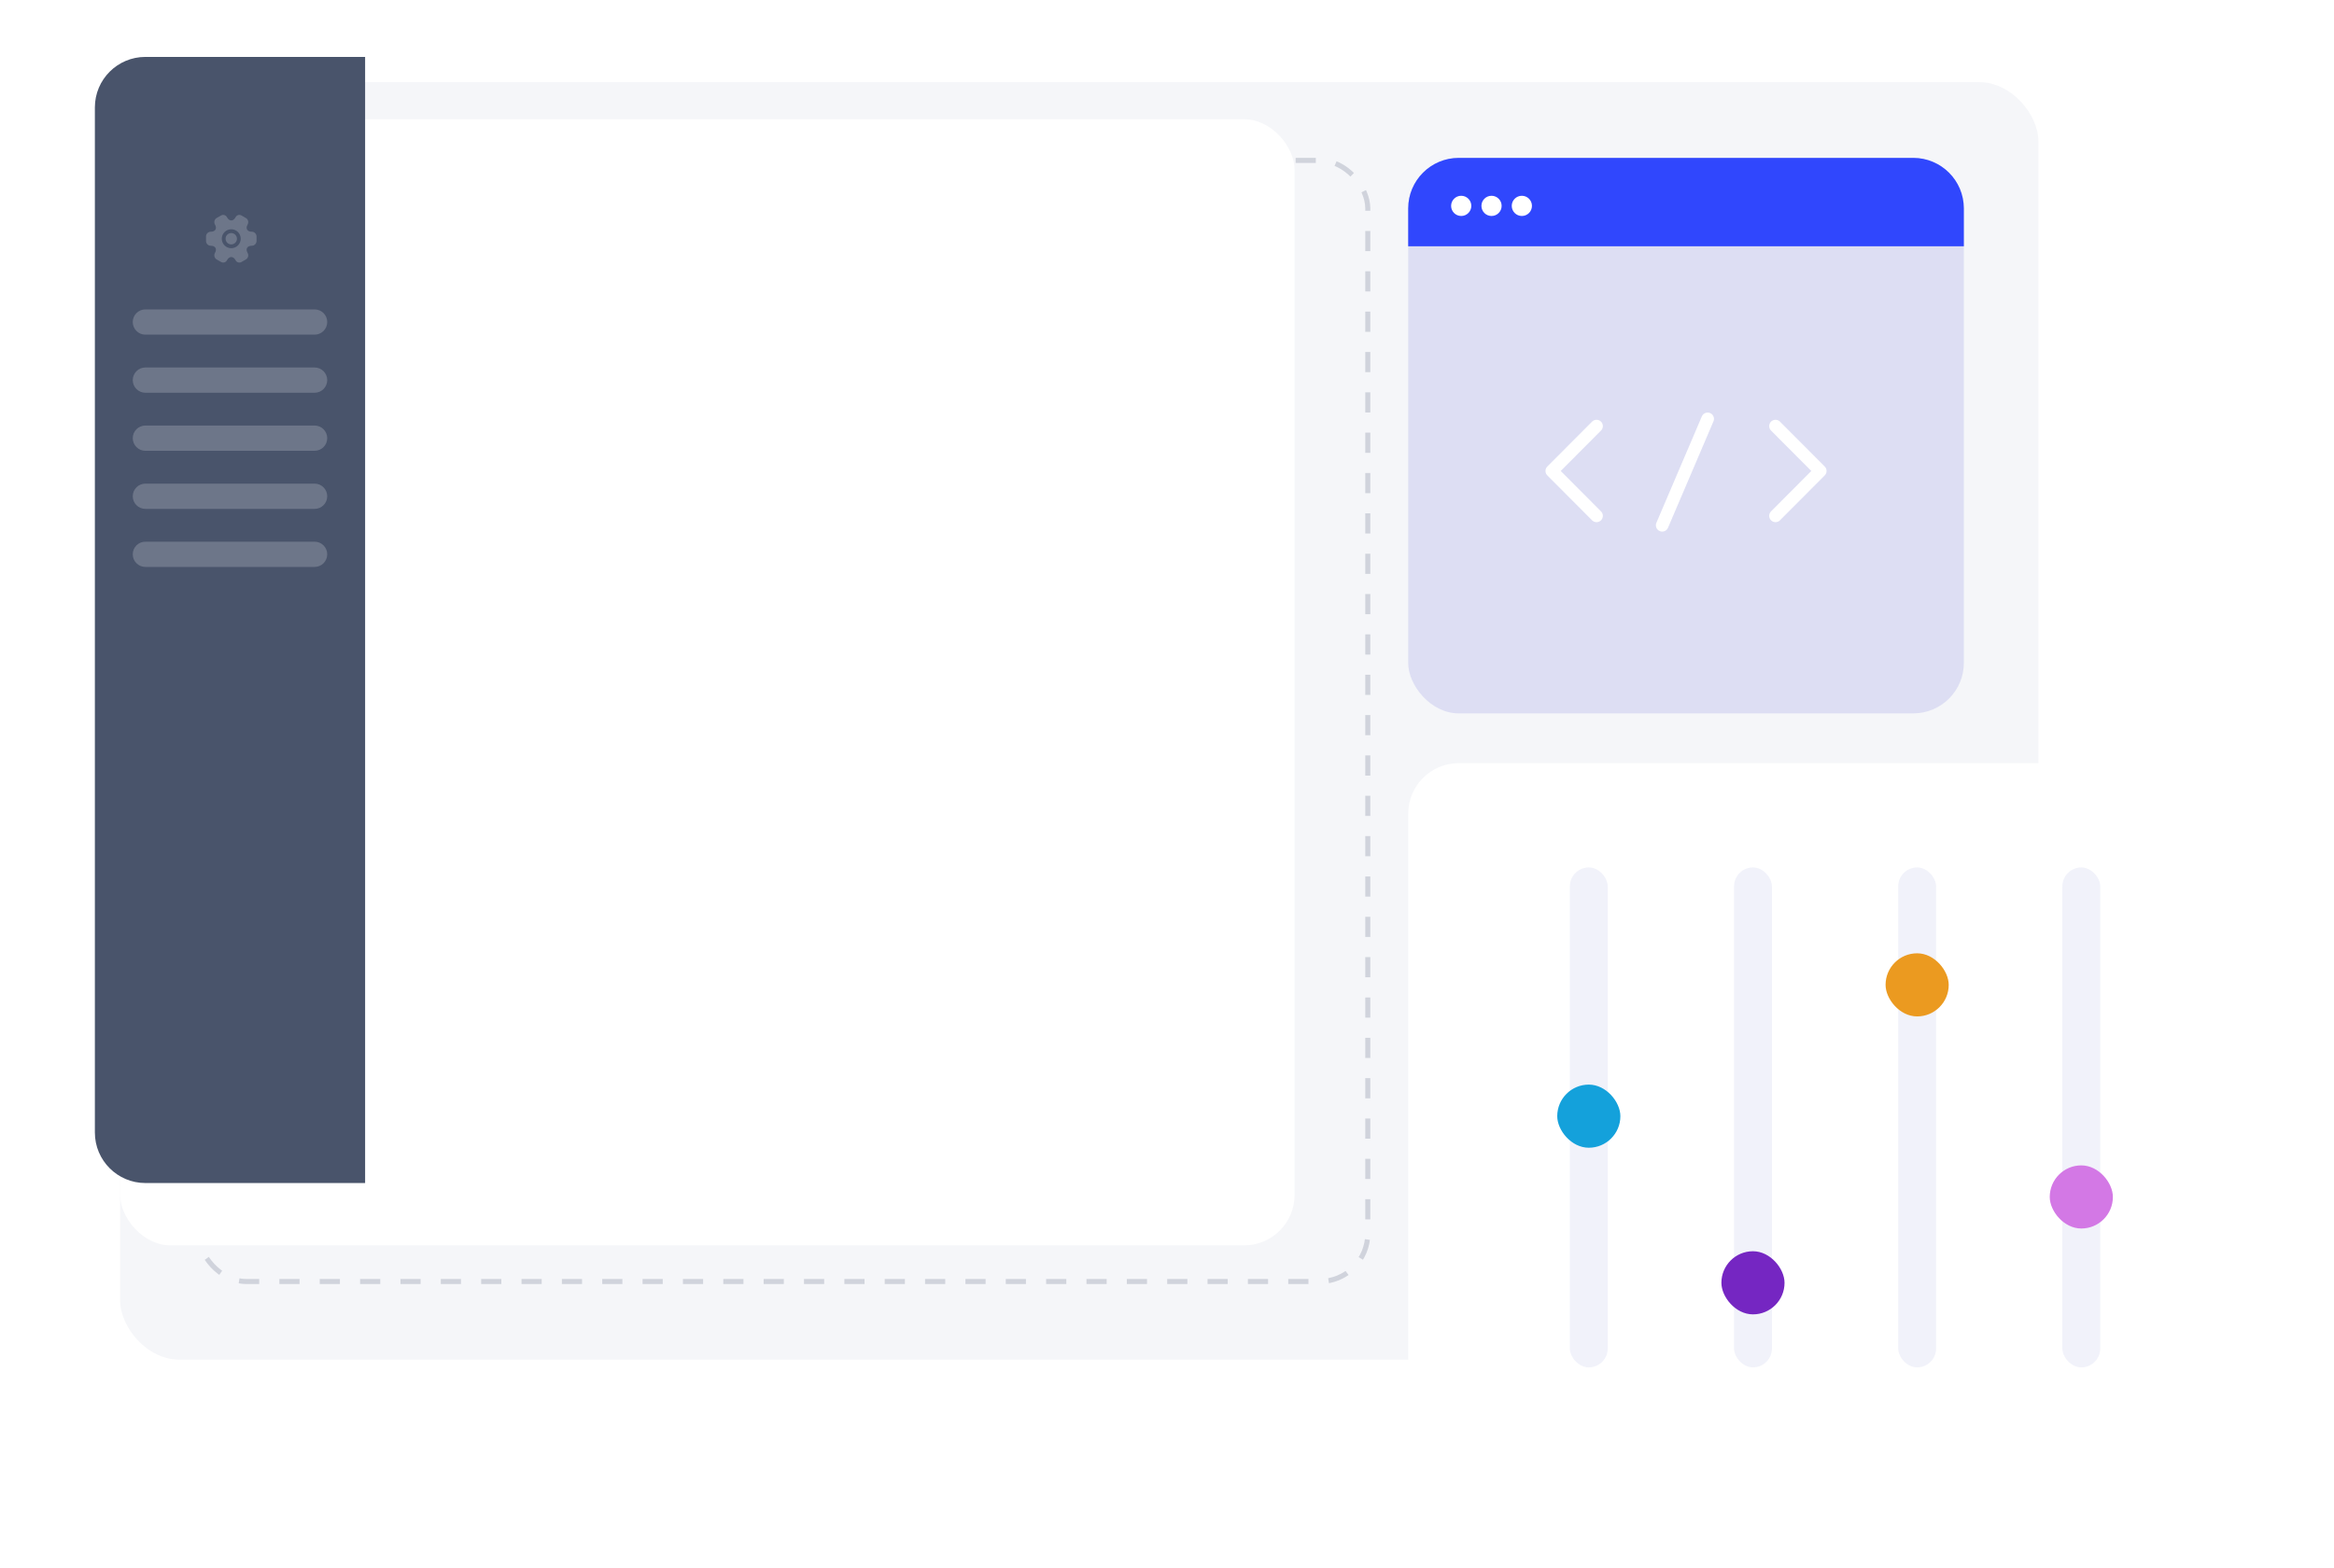
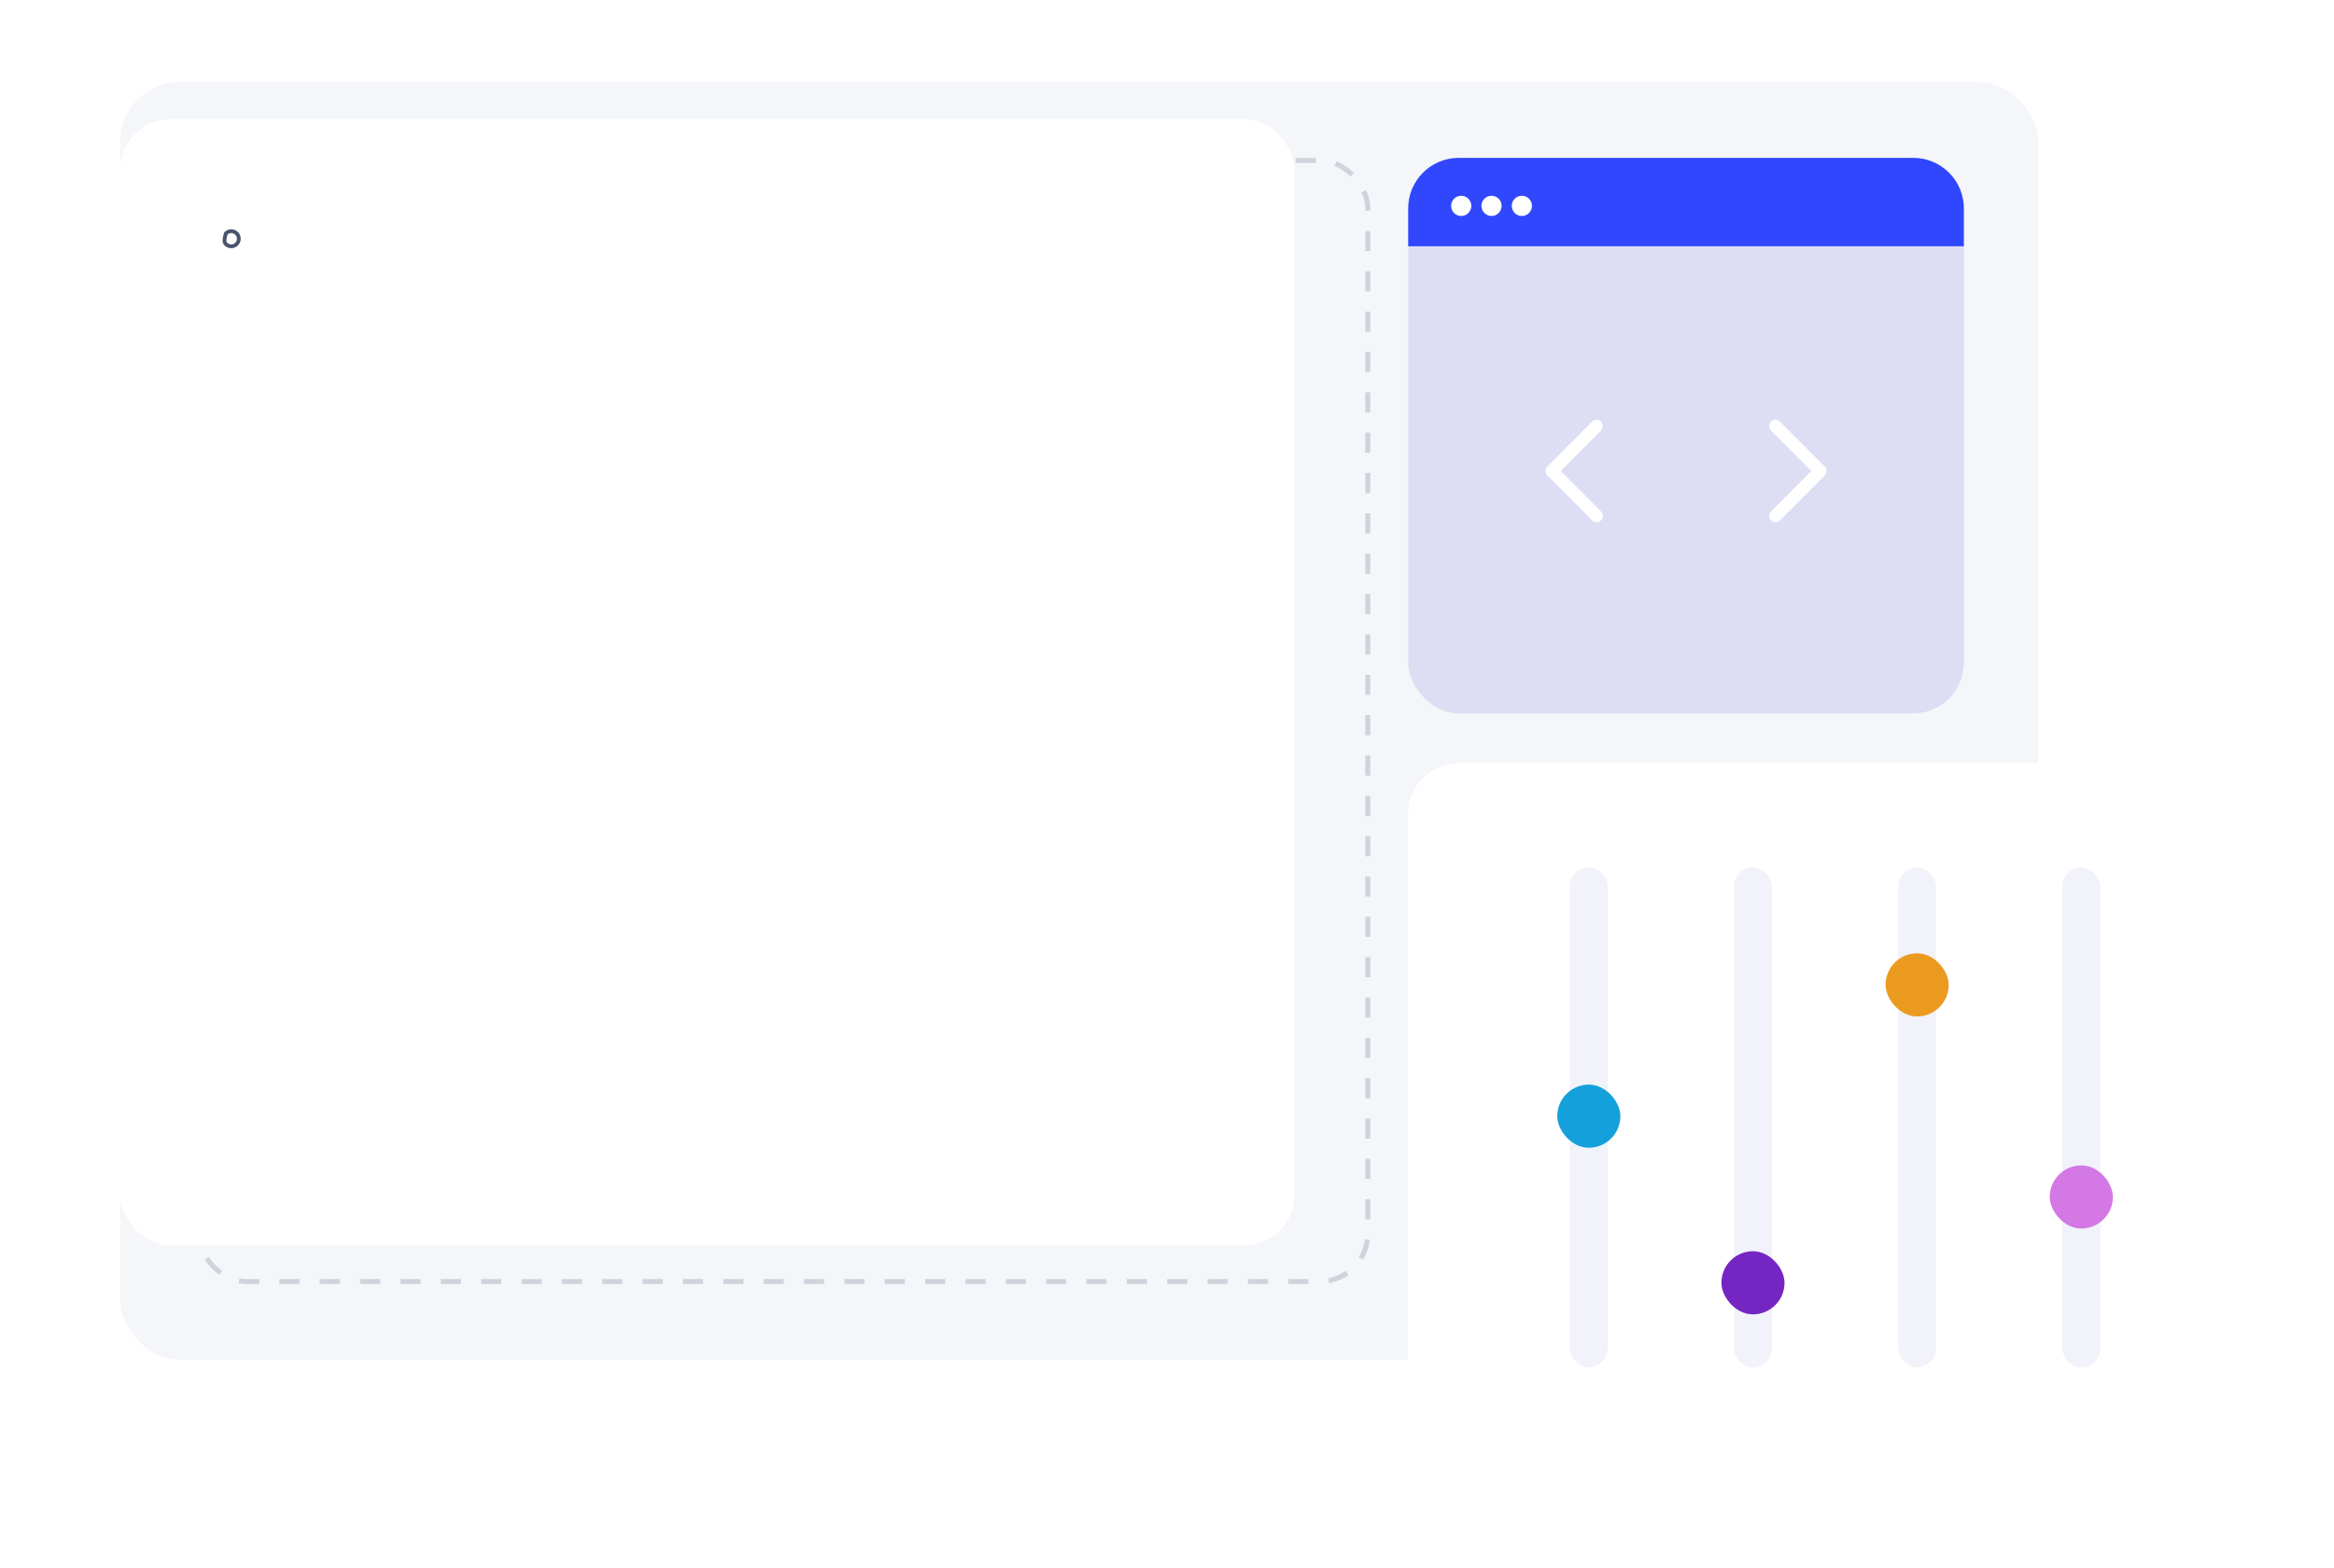
<svg xmlns="http://www.w3.org/2000/svg" width="369" height="248" viewBox="0 0 369 248" fill="none">
  <rect x="18.992" y="12.992" width="303.278" height="202.029" rx="9.375" fill="#F5F6F9" />
  <rect x="31.368" y="25.368" width="184.877" height="177.29" rx="7.587" fill="#F5F6F9" stroke="#D0D3DC" stroke-width="0.799" stroke-dasharray="3.19 3.19" />
  <rect x="222.633" y="24.969" width="87.846" height="87.846" rx="7.986" fill="#DDDEF3" />
  <path d="M222.633 32.955C222.633 28.544 226.208 24.969 230.619 24.969H302.493C306.904 24.969 310.479 28.544 310.479 32.955V38.944H222.633V32.955Z" fill="#3047FD" />
-   <path d="M269.976 66.242L262.789 83.069" stroke="white" stroke-width="1.997" stroke-linecap="round" />
  <path d="M252.409 67.383L245.336 74.48L252.409 81.577M280.703 67.383L287.776 74.48L280.703 81.577" stroke="white" stroke-width="1.997" stroke-miterlimit="10" stroke-linecap="round" stroke-linejoin="round" />
  <circle cx="231.015" cy="32.558" r="1.597" fill="white" />
  <circle cx="235.808" cy="32.558" r="1.597" fill="white" />
  <circle cx="240.601" cy="32.558" r="1.597" fill="white" />
  <g filter="url(#filter0_d_12460_113128)">
    <rect x="15" y="9" width="185.675" height="178.088" rx="7.986" fill="white" />
  </g>
-   <path d="M15 16.986C15 12.575 18.576 9 22.986 9H57.725V187.088H22.986C18.576 187.088 15 183.513 15 179.102V16.986Z" fill="#49546B" />
  <path d="M20.988 50.926C20.988 49.824 21.882 48.93 22.985 48.93H49.738C50.841 48.93 51.734 49.824 51.734 50.926C51.734 52.029 50.841 52.923 49.738 52.923H22.985C21.882 52.923 20.988 52.029 20.988 50.926Z" fill="white" fill-opacity="0.2" />
  <path d="M20.988 60.114C20.988 59.011 21.882 58.117 22.985 58.117H49.738C50.841 58.117 51.734 59.011 51.734 60.114C51.734 61.216 50.841 62.11 49.738 62.11H22.985C21.882 62.11 20.988 61.216 20.988 60.114Z" fill="white" fill-opacity="0.2" />
  <path d="M20.988 69.293C20.988 68.191 21.882 67.297 22.985 67.297H49.738C50.841 67.297 51.734 68.191 51.734 69.293C51.734 70.396 50.841 71.29 49.738 71.29H22.985C21.882 71.29 20.988 70.396 20.988 69.293Z" fill="white" fill-opacity="0.2" />
  <path d="M20.988 78.481C20.988 77.378 21.882 76.484 22.985 76.484H49.738C50.841 76.484 51.734 77.378 51.734 78.481C51.734 79.584 50.841 80.477 49.738 80.477H22.985C21.882 80.477 20.988 79.584 20.988 78.481Z" fill="white" fill-opacity="0.2" />
  <path d="M20.988 87.661C20.988 86.558 21.882 85.664 22.985 85.664H49.738C50.841 85.664 51.734 86.558 51.734 87.661C51.734 88.763 50.841 89.657 49.738 89.657H22.985C21.882 89.657 20.988 88.763 20.988 87.661Z" fill="white" fill-opacity="0.2" />
-   <path d="M32.57 38.105V37.402C32.57 36.987 32.91 36.643 33.329 36.643C34.052 36.643 34.347 36.132 33.984 35.505C33.776 35.146 33.9 34.679 34.263 34.471L34.954 34.076C35.27 33.888 35.677 34 35.864 34.315L35.908 34.391C36.268 35.018 36.859 35.018 37.222 34.391L37.266 34.315C37.454 34 37.861 33.888 38.176 34.076L38.867 34.471C39.231 34.679 39.354 35.146 39.147 35.505C38.783 36.132 39.079 36.643 39.802 36.643C40.217 36.643 40.56 36.983 40.56 37.402V38.105C40.56 38.52 40.221 38.863 39.802 38.863C39.079 38.863 38.783 39.374 39.147 40.001C39.354 40.365 39.231 40.828 38.867 41.036L38.176 41.431C37.861 41.619 37.454 41.507 37.266 41.191L37.222 41.115C36.863 40.489 36.272 40.489 35.908 41.115L35.864 41.191C35.677 41.507 35.27 41.619 34.954 41.431L34.263 41.036C34.089 40.935 33.962 40.77 33.91 40.576C33.857 40.382 33.884 40.176 33.984 40.001C34.347 39.374 34.052 38.863 33.329 38.863C32.91 38.863 32.57 38.52 32.57 38.105Z" fill="white" fill-opacity="0.2" />
-   <path d="M36.561 38.95C36.879 38.95 37.184 38.824 37.408 38.6C37.633 38.375 37.759 38.07 37.759 37.753C37.759 37.435 37.633 37.13 37.408 36.906C37.184 36.681 36.879 36.555 36.561 36.555C36.243 36.555 35.939 36.681 35.714 36.906C35.489 37.13 35.363 37.435 35.363 37.753C35.363 38.07 35.489 38.375 35.714 38.6C35.939 38.824 36.243 38.95 36.561 38.95Z" stroke="#49546B" stroke-width="0.599" stroke-miterlimit="10" stroke-linecap="round" stroke-linejoin="round" />
+   <path d="M36.561 38.95C36.879 38.95 37.184 38.824 37.408 38.6C37.633 38.375 37.759 38.07 37.759 37.753C37.759 37.435 37.633 37.13 37.408 36.906C37.184 36.681 36.879 36.555 36.561 36.555C36.243 36.555 35.939 36.681 35.714 36.906C35.363 38.07 35.489 38.375 35.714 38.6C35.939 38.824 36.243 38.95 36.561 38.95Z" stroke="#49546B" stroke-width="0.599" stroke-miterlimit="10" stroke-linecap="round" stroke-linejoin="round" />
  <g filter="url(#filter1_d_12460_113128)">
    <rect x="222.637" y="118.812" width="135.363" height="115.797" rx="7.986" fill="white" />
  </g>
  <rect x="248.191" y="137.18" width="5.99" height="79.062" rx="2.995" fill="#DDDEF3" fill-opacity="0.4" />
  <rect x="246.195" y="171.523" width="9.983" height="9.983" rx="4.991" fill="#14A1DB" />
  <rect x="274.148" y="137.18" width="5.99" height="79.062" rx="2.995" fill="#DDDEF3" fill-opacity="0.4" />
  <rect x="272.148" y="197.875" width="9.983" height="9.983" rx="4.991" fill="#7526C2" />
  <rect x="300.102" y="137.18" width="5.99" height="79.062" rx="2.995" fill="#DDDEF3" fill-opacity="0.4" />
  <rect x="298.105" y="150.758" width="9.983" height="9.983" rx="4.991" fill="#EB9A20" />
  <rect x="326.055" y="137.18" width="5.99" height="79.062" rx="2.995" fill="#DDDEF3" fill-opacity="0.4" />
  <rect x="324.059" y="184.297" width="9.983" height="9.983" rx="4.991" fill="#D378E5" />
  <defs>
    <filter id="filter0_d_12460_113128" x="0.243" y="0.113" width="223.175" height="215.586" filterUnits="userSpaceOnUse" color-interpolation-filters="sRGB">
      <feFlood flood-opacity="0" result="BackgroundImageFix" />
      <feColorMatrix in="SourceAlpha" type="matrix" values="0 0 0 0 0 0 0 0 0 0 0 0 0 0 0 0 0 0 127 0" result="hardAlpha" />
      <feOffset dx="3.993" dy="9.863" />
      <feGaussianBlur stdDeviation="9.375" />
      <feComposite in2="hardAlpha" operator="out" />
      <feColorMatrix type="matrix" values="0 0 0 0 0.709 0 0 0 0 0.75 0 0 0 0 0.787 0 0 0 0.25 0" />
      <feBlend mode="normal" in2="BackgroundImageFix" result="effect1_dropShadow_12460_113128" />
      <feBlend mode="normal" in="SourceGraphic" in2="effect1_dropShadow_12460_113128" result="shape" />
    </filter>
    <filter id="filter1_d_12460_113128" x="211.872" y="109.922" width="156.894" height="137.327" filterUnits="userSpaceOnUse" color-interpolation-filters="sRGB">
      <feFlood flood-opacity="0" result="BackgroundImageFix" />
      <feColorMatrix in="SourceAlpha" type="matrix" values="0 0 0 0 0 0 0 0 0 0 0 0 0 0 0 0 0 0 127 0" result="hardAlpha" />
      <feOffset dy="1.875" />
      <feGaussianBlur stdDeviation="5.383" />
      <feComposite in2="hardAlpha" operator="out" />
      <feColorMatrix type="matrix" values="0 0 0 0 0.709 0 0 0 0 0.75 0 0 0 0 0.787 0 0 0 0.25 0" />
      <feBlend mode="normal" in2="BackgroundImageFix" result="effect1_dropShadow_12460_113128" />
      <feBlend mode="normal" in="SourceGraphic" in2="effect1_dropShadow_12460_113128" result="shape" />
    </filter>
  </defs>
</svg>